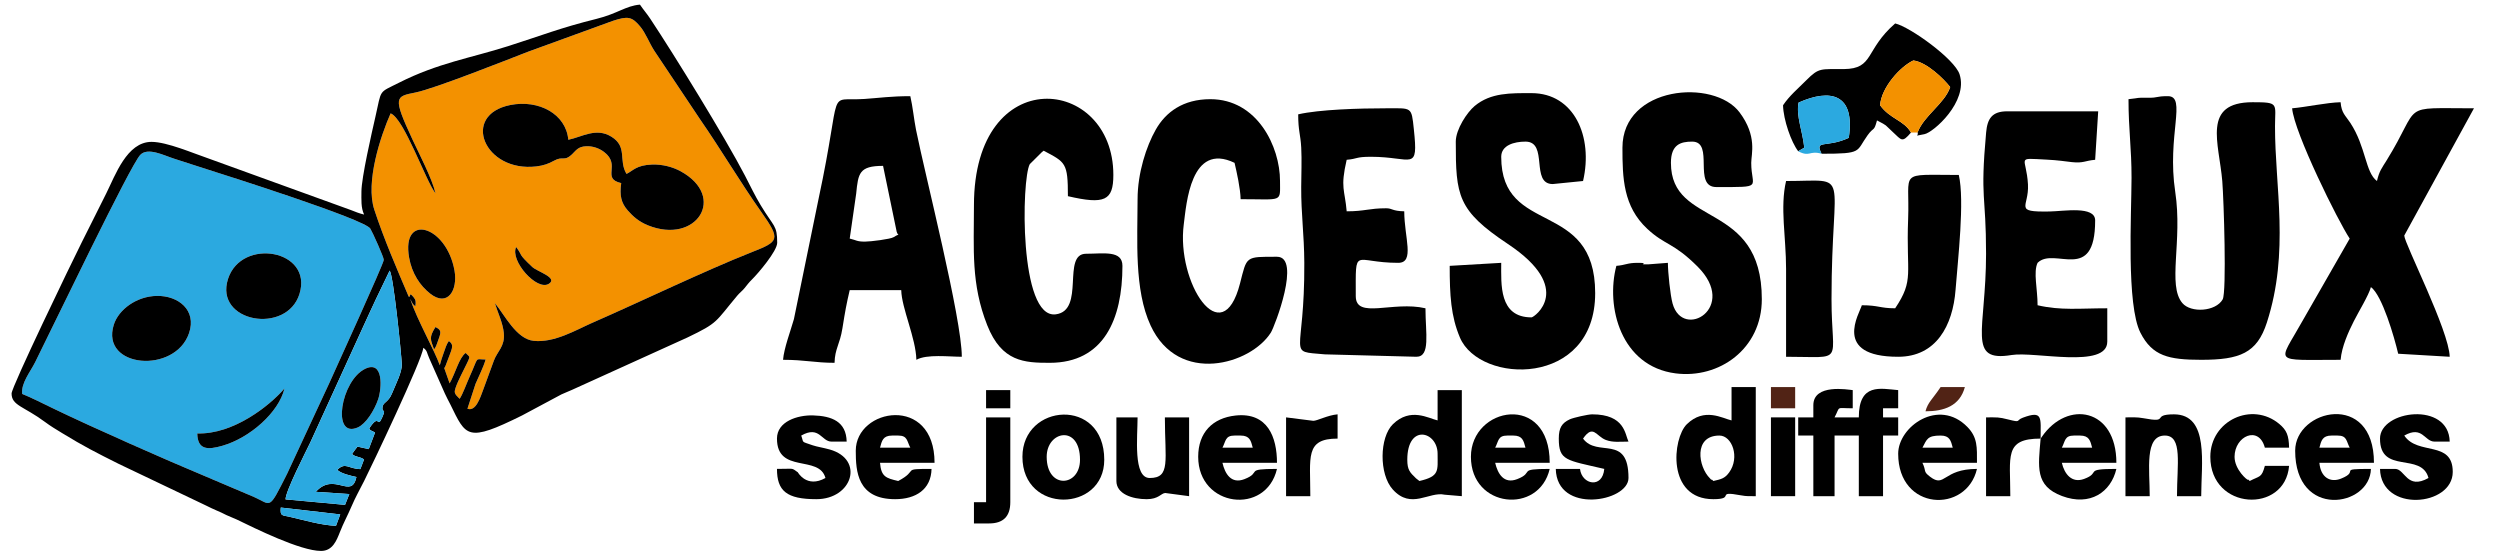
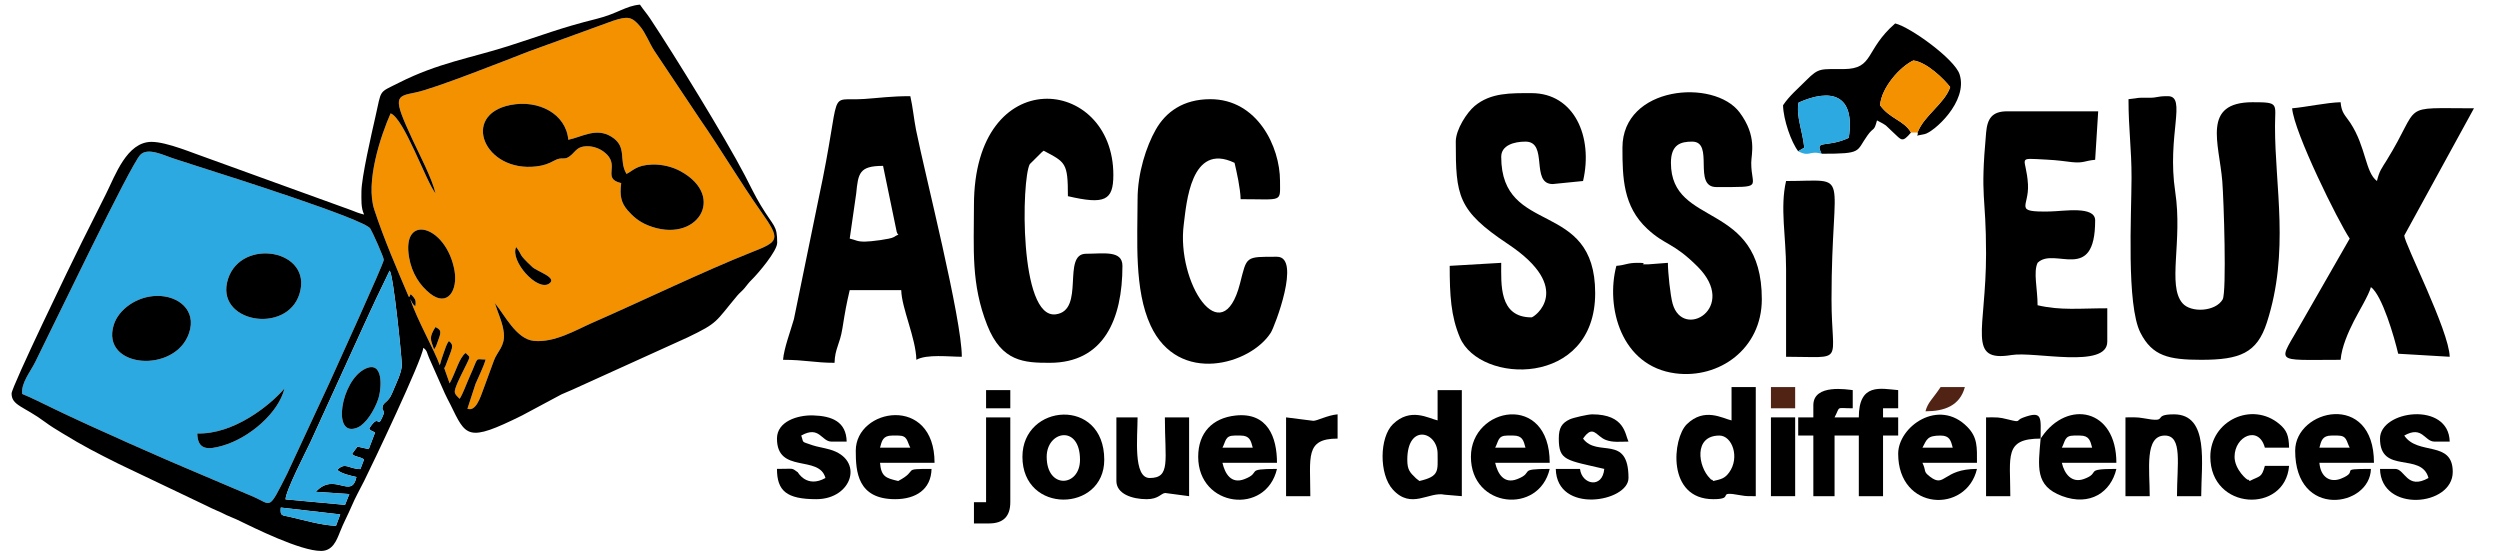
<svg xmlns="http://www.w3.org/2000/svg" xml:space="preserve" width="900px" height="200px" version="1.1" style="shape-rendering:geometricPrecision; text-rendering:geometricPrecision; image-rendering:optimizeQuality; fill-rule:evenodd; clip-rule:evenodd" viewBox="0 0 871.94 193.76">
  <defs>
    <style type="text/css">
   
    .fil0 {fill:none}
    .fil1 {fill:black}
    .fil3 {fill:#2BA9E0}
    .fil4 {fill:#512315}
    .fil2 {fill:#F39100}
   
  </style>
  </defs>
  <g id="Plan_x0020_1">
    <g id="_1992227478720">
      <rect class="fil0" width="871.94" height="193.76" />
      <g>
        <path class="fil1" d="M565.87 51.5c0,10.56 0.25,20.47 8.67,28.32 6.27,5.84 8.99,4.63 17.52,13.14 14.34,14.31 -5.11,25.81 -8.7,12.92 -0.8,-2.88 -1.64,-10.94 -1.64,-14.21l-6.63 0.51c-4.95,0.16 1.13,-0.51 -3.94,-0.51 -3.64,0 -4.09,0.78 -7.4,1.05 -3.78,14.28 1.56,35.04 20.65,37.5 15.18,1.95 30.08,-8.52 30.08,-25.87 0,-34.62 -31.7,-24.78 -31.7,-47.56 0,-6.39 3.37,-7.4 7.4,-7.4 7.92,0 0.04,15.85 8.45,15.85 16.84,0 12.14,0.36 12.16,-8.45 0.01,-3.1 2.14,-9.29 -4.07,-17.6 -8.91,-11.88 -40.85,-9.24 -40.85,12.31z" />
        <path class="fil1" d="M742.37 34.59c0,10.67 1.08,17.13 1.06,27.48 -0.03,12.92 -1.83,44.28 3.1,53.97 4.14,8.14 9.86,9.45 21.2,9.45 13.49,0 19.46,-2.32 22.91,-13.03 7.98,-24.75 2.79,-47.27 2.83,-68.41 0.01,-7.97 1.58,-8.4 -7.77,-8.4 -17.86,0 -11.72,14.22 -10.62,27.54 0.52,6.39 1.56,38.72 0.13,41.24 -2.44,4.27 -11.09,4.79 -14.06,1.27 -5.28,-6.25 0.13,-21.52 -2.48,-38.79 -2.97,-19.61 4.15,-33.37 -2.56,-33.37 -4.37,0 -3.13,0.6 -7.02,0.55 -4.33,-0.06 -2.34,0.05 -6.72,0.5z" />
        <path class="fil1" d="M301.64 84.27c-2.85,0 -2.91,-0.51 -5.28,-1.06l2.26 -15.71c0.7,-7.1 1.05,-9.65 9.37,-9.65l4.56 22.05c0.43,3.29 2,0.95 -0.89,2.82 -1.05,0.68 -8.03,1.55 -10.02,1.55zm-28.53 41.22c7.7,0 11.05,1.05 17.96,1.05 0.12,-4.98 1.84,-6.33 2.75,-12.05 0.96,-6.03 1.39,-8.38 2.54,-13.31l17.97 0c0.14,6.33 5.11,16.74 5.28,24.31 3.62,-2.04 11.46,-1.06 15.85,-1.06 0,-13.25 -12.76,-63.19 -15.97,-79.15 -0.72,-3.62 -1.14,-8.07 -1.99,-11.74 -6.75,0 -10.81,0.62 -15.95,0.97 -13.69,0.91 -7.44,-5.33 -16.02,34.7l-8.63 42.1c-1.21,4.23 -3.46,10.15 -3.79,14.18z" />
        <path class="fil1" d="M507.74 49.39c0,18.85 0.57,23.98 18.19,35.71 23.39,15.58 9.14,25.59 8.23,25.59 -11.44,0 -10.57,-11.57 -10.57,-19.02l-17.97 1.05c0,10.26 0.41,17.53 3.56,24.99 6.92,16.38 47.18,17.45 47.18,-15.47 0,-33.04 -32.77,-19.63 -32.77,-47.56 0,-4.02 4.5,-5.29 8.46,-5.29 8.13,0 1.6,14.8 9.51,14.8l10.57 -1.06c3.6,-15.48 -3.1,-30.65 -17.97,-30.65 -7.33,0 -14.19,-0.2 -19.83,4.48 -2.6,2.15 -6.59,8.13 -6.59,12.43z" />
        <path class="fil1" d="M799.44 37.77c0.71,8.46 16.04,39.41 20.08,45.44l-16.56 28.88c-8.33,14.98 -10.87,13.4 13.39,13.4 0.39,-4.61 2.71,-9.71 4.57,-13.4 1.68,-3.35 5.23,-9.09 6,-11.97 3.95,2.9 8.19,17.57 9.51,23.25l17.97 1.06c-0.2,-9.05 -15.85,-39.62 -15.85,-42.28l24.31 -44.38c-26.47,0 -17.97,-2.01 -30.46,18.16 -1.71,2.77 -2.55,3.68 -3.37,7.2 -4.1,-3.01 -3.78,-11.88 -9.3,-20.29 -1.72,-2.63 -3.06,-3.33 -3.38,-7.19 -4.79,0.11 -12.21,1.72 -16.91,2.12z" />
        <path class="fil1" d="M339.69 71.59c0,15.43 -1.07,27.42 4.64,41.86 5.05,12.77 12.96,13.09 21.78,13.09 18.84,0 25.37,-15.15 25.37,-33.82 0,-5.52 -6.62,-4.22 -12.68,-4.22 -8.57,0 -0.21,19.79 -10.57,21.13 -12.86,1.67 -11.97,-47.24 -9.06,-52.39l4.24 -4.21c0.12,-0.1 0.4,-0.3 0.59,-0.47 7.67,4.06 8.46,4.18 8.46,15.86 12.83,2.98 15.85,1.56 15.85,-7.4 0,-34.63 -48.62,-39.68 -48.62,10.57z" />
        <path class="fil1" d="M396.76 69.47c0,14.1 -1.26,31.57 4.55,44.07 9.74,20.97 34.97,13.54 41.95,2.43 1.29,-2.05 10.68,-26.42 2.12,-26.42 -11.13,0 -10.44,-0.28 -12.89,9.3 -6.27,24.47 -22.27,-0.37 -19.62,-20.6 0.93,-7.11 2.36,-28.83 17.71,-21.46 0.77,3.28 2.04,8.93 2.12,12.68 14.9,0 13.74,1.27 13.74,-6.34 0,-11.96 -7.9,-28.54 -24.31,-28.54 -9.5,0 -15.53,4.49 -19.01,10.59 -3.32,5.83 -6.36,15.18 -6.36,24.29z" />
-         <path class="fil1" d="M452.78 39.88c0,5.89 0.8,6.79 1.06,11.62 0.23,4.27 0.01,9.39 -0.01,13.75 -0.05,9.42 1.02,16.18 1.08,26.43 0.18,33.19 -6.52,30.67 7.16,31.91l31.93 0.84c4.99,0 3.17,-8.2 3.17,-16.91 -11.37,-2.65 -24.31,3.95 -24.31,-4.23 0,-17.83 -0.95,-11.62 14.8,-11.62 5.88,0 2.11,-8.81 2.11,-17.97 -4.38,-0.1 -4.03,-1.06 -6.34,-1.06 -6.03,0 -7.31,1.06 -13.74,1.06 -0.63,-7.53 -2.3,-8.1 0,-17.97 3.89,-0.32 3.02,-1.05 8.45,-1.05 14.54,0 16.58,5.53 14.97,-9.65 -0.84,-7.95 -0.63,-7.26 -9.68,-7.26 -9.17,0 -23.34,0.41 -30.65,2.11z" />
        <path class="fil1" d="M692.69 88.5c0,26.78 -6.84,37.91 8.91,35.32 8.06,-1.33 33.37,4.9 33.37,-4.67l0 -11.63c-9.65,0 -16.24,0.82 -24.31,-1.06 0,-5.68 -1.54,-11.57 0,-14.79 5.81,-5.81 20.08,7.51 20.08,-14.8 0,-5.17 -10.98,-3.19 -15.91,-3.11 -12.78,0.22 -7.1,-1.47 -7.52,-9.41 -0.54,-9.83 -4.55,-9.22 6.46,-8.68 4.05,0.2 6.41,0.6 8.84,0.87 4.09,0.44 4.57,-0.51 8.13,-0.81l1.06 -16.91 -31.71 0c-5.28,0 -6.94,2.49 -7.38,7.41 -2.14,23.72 -0.02,21.08 -0.02,42.27z" />
-         <path class="fil1" d="M660.99 107.52c-5.36,0 -5.76,-1.06 -11.63,-1.06 -0.72,2.72 -10.54,17.97 12.68,17.97 13.28,0 19.06,-10.92 20.01,-23.33 0.81,-10.62 3.22,-31.12 1.13,-40.08 -21.55,0 -17,-1.84 -17.67,15.39 -0.75,19.34 2.22,21.04 -4.52,31.11z" />
        <path class="fil1" d="M627.17 52.75l2.11 -1.25c-0.55,-5.72 -2.92,-11.1 -1.98,-15.72 11.18,-4.99 19.82,-3.04 17.51,12.29 -7.85,3.66 -12.06,0.45 -9.48,5.55 14.45,0 11.89,-0.69 16.04,-6.45 2.24,-3.12 2.17,-1.04 3.28,-5.18 4,2.12 2.36,1.18 5.54,4.08 3.05,2.78 3.16,3.88 6.32,0.15 -2.47,-4.3 -7.32,-4.71 -10.78,-9.51 0.42,-6.17 7.04,-13.52 11.6,-15.62 4.71,0.61 10.63,6.41 12.85,9.28 -1.95,5.78 -9.12,9.87 -11.39,15.85 0.57,1.27 -1.78,1.31 2.4,0.57 3.08,-0.56 15.33,-11.29 12.27,-20.85 -1.7,-5.35 -17.29,-16.56 -22.47,-17.77 -10.66,9.27 -7.28,15.82 -17.91,15.92 -8.05,0.07 -8.6,-0.61 -13.05,3.86 -3.02,3.04 -5.89,5.39 -8.15,8.76 0.12,5.11 2.87,12.9 5.29,16.04z" />
        <path class="fil1" d="M622.94 93.78l0 30.65c20.97,0 15.85,2.9 15.85,-20.08 0,-46.06 7.38,-41.22 -15.85,-41.22 -2.16,9.26 0,19.44 0,30.65z" />
        <path class="fil1" d="M632.45 141.34l0 4.23 -5.28 0 0 6.34 5.28 0 0 21.14 7.4 0 0 -21.14 8.46 0 0 21.14 8.45 0 0 -21.14 5.28 0 0 -6.34 -5.28 0 0 -3.17 5.28 0 0 -6.34c-6.12,-0.51 -13.73,-2.6 -13.73,9.51l-8.46 0c2.16,-4.09 0.23,-3.17 6.34,-3.17l0 -6.34c-1.63,-0.14 -13.74,-2.35 -13.74,5.28z" />
        <path class="fil1" d="M597.57 167.76c-0.19,-0.16 -0.51,-0.63 -0.59,-0.46 -0.08,0.18 -0.48,-0.36 -0.59,-0.47 -4.09,-3.97 -5.85,-14.92 3.3,-14.92 4.42,0 7.22,7.61 3.38,12.89 -1.53,2.1 -2.79,2.33 -5.5,2.96zm6.35 -21.13c-3.22,-0.75 -9.48,-4.63 -15.59,1.32 -5.04,4.92 -7.11,26.15 9.24,26.15 8.02,0 0.34,-3.07 9.65,-1.34 2.03,0.38 3.1,0.29 5.15,0.29l0 -38.05 -8.45 0 0 11.63z" />
        <path class="fil1" d="M490.83 160.36c0,-12.8 10.57,-9.9 10.57,-2.11 0,5.96 0.77,7.86 -6.34,9.51l-1.19 -0.93c-2.08,-2.02 -3.04,-2.88 -3.04,-6.47zm10.57 -13.73c-3.22,-0.75 -9.48,-4.63 -15.59,1.32 -4.7,4.59 -4.88,17.41 -0.05,22.76 6.46,7.16 12.63,0.6 18.13,1.83l5.96 0.51 0 -36.99 -8.45 0 0 10.57z" />
        <path class="fil1" d="M311.16 151.91l2.11 0c3.3,0 2.99,1.9 4.23,4.23l-10.57 0c0.64,-2.4 1.01,-4.23 4.23,-4.23zm-12.69 5.28c0,7.22 0.54,16.91 13.74,16.91 7.21,0 12.53,-3.41 12.69,-10.56 -10.88,0 -4.16,0.27 -11.63,4.22 -4.3,-1 -5.94,-1.51 -6.34,-6.34l19.02 0c0,-23.87 -27.48,-19.09 -27.48,-4.23z" />
        <path class="fil1" d="M813.18 151.91l2.11 0c3.31,0 3,1.9 4.23,4.23l-10.57 0c0.64,-2.4 1.02,-4.23 4.23,-4.23zm-12.68 5.28c0,23.92 26.12,19.71 26.42,6.35 -12.2,0 -3.51,0.63 -10.45,3.4 -3.72,1.48 -7.09,-0.41 -7.52,-5.52l19.03 0c0,-25.18 -27.48,-18.7 -27.48,-4.23z" />
        <path class="fil1" d="M676.84 151.91c3.21,0 3.59,1.83 4.23,4.23l-10.57 0c1.57,-2.96 1.7,-4.23 6.34,-4.23zm-14.8 6.34c0,20.02 23.84,20.93 27.48,5.29 -11.95,0 -11.09,6.77 -16.35,2.73 -2.56,-1.95 -1.19,-1.76 -2.67,-4.85l19.02 0c0,-5.37 0.27,-8.82 -3.34,-12.51 -10,-10.23 -24.14,-0.14 -24.14,9.34z" />
        <path class="fil1" d="M430.58 151.91l2.12 0c3.21,0 3.59,1.83 4.23,4.23l-10.57 0c1.23,-2.33 0.92,-4.23 4.22,-4.23zm-12.68 7.4c0,17.65 23.68,20.53 27.48,4.23 -11.67,0 -5.05,1.13 -11.35,3.57 -4.63,1.79 -6.78,-1.86 -7.67,-5.69l19.02 0c0,-8.91 -3.23,-17.7 -14.44,-16.5 -8,0.86 -13.04,5.92 -13.04,14.39z" />
        <path class="fil1" d="M525.71 151.91l2.11 0c3.21,0 3.59,1.83 4.23,4.23l-10.57 0c1.23,-2.33 0.92,-4.23 4.23,-4.23zm-12.69 7.4c0,17.92 23.75,20.24 27.48,4.23 -11.67,0 -5.05,1.13 -11.35,3.57 -4.63,1.79 -6.78,-1.86 -7.67,-5.69l19.02 0c0,-24.73 -27.48,-19.61 -27.48,-2.11z" />
        <path class="fil1" d="M723.35 151.91l2.11 0c3.21,0 3.59,1.83 4.23,4.23l-10.57 0c1.23,-2.33 0.92,-4.23 4.23,-4.23zm-11.63 1.06c-0.82,9.83 -2.06,16.47 7.46,20.03 9.8,3.67 17.07,-1.35 18.96,-9.46 -11.71,0 -5.17,1.28 -11.29,3.51 -4.25,1.54 -6.82,-1.69 -7.73,-5.63l19.02 0c0,-19.02 -17.06,-22.07 -25.99,-9.07 -0.08,0.12 -0.26,0.43 -0.43,0.62z" />
        <path class="fil1" d="M365.06 159.31c0,-9.06 11.62,-11.36 11.62,1.05 0,9.49 -11.62,10.39 -11.62,-1.05zm-8.46 0c0,20.1 28.54,19.39 28.54,1.05 0,-21.99 -28.54,-19.68 -28.54,-1.05z" />
        <path class="fil1" d="M741.31 145.57l0 27.48 8.46 0c0,-9.29 -1.88,-21.14 5.28,-21.14 6.26,0 4.23,10.1 4.23,21.14l8.45 0c0,-11.16 2.92,-28.54 -9.51,-28.54 -8.2,0 -1.12,3.14 -10.7,1.34 -2.22,-0.42 -3.95,-0.28 -6.21,-0.28z" />
        <path class="fil1" d="M543.67 152.97c0,7.75 2.57,7.47 15.86,10.57 -0.59,6.98 -7.85,5.53 -8.46,0l-8.45 0c0.35,15.92 25.36,11.5 25.36,3.17 0,-15.5 -10.9,-6.99 -15.85,-13.74 3.57,-5.14 4.52,-0.82 7.97,0.48 2.51,0.94 4.96,0.57 7.88,0.57 -1.23,-2.55 -1.25,-9.51 -12.68,-9.51 -1.44,0 -6.55,1.16 -7.78,1.73 -2.82,1.32 -3.85,3 -3.85,6.73z" />
        <path class="fil1" d="M830.09 152.97c0,12.62 14.46,4.56 16.91,13.74 -7.57,4.25 -8.18,-3.17 -11.62,-3.17l-5.29 0c0.34,15.3 25.37,13.16 25.37,1.05 0,-11.14 -12.18,-5.61 -16.91,-12.68 6.4,-3.6 7,2.11 10.57,2.11l5.28 0c-0.31,-14.11 -24.31,-10.97 -24.31,-1.05z" />
        <path class="fil1" d="M270.99 152.97c0,12.42 14.72,5.53 16.91,13.74 -6.54,3.67 -9.64,-1.99 -9.64,-1.99 -2.46,-1.66 -0.86,-1.18 -7.27,-1.18 0,7.69 3.37,10.56 13.74,10.56 12.57,0 16.87,-13.87 4.66,-17.33 -2.09,-0.59 -4.57,-0.98 -5.94,-1.46 -4.23,-1.5 -3,-0.62 -4,-3.4 6.4,-3.6 7.01,2.11 10.57,2.11l5.28 0c-0.15,-6.98 -5.16,-8.95 -11.74,-9.14 -5.38,-0.15 -12.57,2.09 -12.57,8.09z" />
        <path class="fil1" d="M389.37 167.76c0,4.51 5.53,6.34 10.56,6.34 4.2,0 4.97,-2.05 6.47,-2.16l8.33 1.11 0 -27.48 -8.45 0c0,15.04 2.1,21.14 -5.29,21.14 -5.85,0 -4.23,-14.31 -4.23,-21.14l-7.39 0 0 22.19z" />
        <path class="fil1" d="M770.91 159.31c0,18.78 26.08,19.92 27.47,3.17l-8.45 0c-1.14,4.26 -1.8,3.44 -5.29,5.28 -0.19,-0.16 -0.52,-0.63 -0.6,-0.45 -0.15,0.33 -4.68,-3.51 -4.68,-8 0,-7.24 8.46,-11.07 10.57,-3.17l8.45 0c-0.09,-4.33 -0.88,-6.13 -3.38,-8.24 -9.5,-8.01 -24.09,-1.24 -24.09,11.41z" />
        <path class="fil2" d="M666.51 46.22l2.28 0c2.27,-5.98 9.44,-10.07 11.39,-15.85 -2.22,-2.87 -8.14,-8.67 -12.85,-9.28 -4.56,2.1 -11.18,9.45 -11.6,15.62 3.46,4.8 8.31,5.21 10.78,9.51z" />
        <path class="fil1" d="M343.92 175.16l-4.23 0 0 7.4 5.29 0c4.93,0 7.39,-2.46 7.39,-7.4l0 -29.59 -8.45 0 0 29.59z" />
        <path class="fil1" d="M711.72 152.97c0,-7.3 0.89,-9.93 -6.2,-7.29 -2.6,0.97 -0.39,1.81 -5.11,0.62 -3.41,-0.86 -3.7,-0.73 -7.72,-0.73l0 27.48 8.46 0c0,-13.96 -2.24,-20.08 10.57,-20.08z" />
        <path class="fil1" d="M448.55 145.57l0 27.48 8.46 0c0,-13.68 -1.91,-20.08 9.51,-20.08l0 -8.46c-3.47,0.29 -7.15,2.29 -8.48,2.26l-9.49 -1.2z" />
        <path class="fil3" d="M627.17 52.75c4.15,2.17 3.75,-0.37 8.16,0.87 -2.58,-5.1 1.63,-1.89 9.48,-5.55 2.31,-15.33 -6.33,-17.28 -17.51,-12.29 -0.94,4.62 1.43,10 1.98,15.72l-2.11 1.25z" />
        <polygon class="fil1" points="617.66,173.05 626.11,173.05 626.11,145.57 617.66,145.57 " />
        <path class="fil4" d="M671.56 143.45c6.54,0 11.98,-1.89 13.74,-8.45l-8.46 0c-2.91,4.35 -4.44,5.29 -5.28,8.45z" />
        <polygon class="fil4" points="617.66,142.4 626.11,142.4 626.11,135 617.66,135 " />
        <polygon class="fil1" points="343.92,142.4 352.37,142.4 352.37,136.06 343.92,136.06 " />
      </g>
      <g>
        <path class="fil2" d="M151.37 121.81c-1.2,-3.46 -1.82,-4.02 0.5,-7.74 1.76,0.87 2.03,1.44 1.39,3.4 -0.2,0.61 -0.5,1.38 -0.75,2.11 -0.12,0.32 -0.23,0.72 -0.38,1.03 -0.53,1.15 -0.34,0.67 -0.76,1.2zm-8.68 -31.97c-2.78,-15.73 13.07,-11.23 15.84,4.59 1.18,6.73 -2.37,12.77 -8.46,8 -3.53,-2.76 -6.4,-7.01 -7.38,-12.59zm37.33 -3.69c2.52,3.35 0.32,1.97 5.63,6.97 1.71,1.61 8.99,3.72 5.84,5.82 -4.14,2.78 -13.73,-8.05 -11.47,-12.79zm36.64 -22.29c-7.06,-1.64 0.07,-6.22 -5.94,-10.83 -1.64,-1.26 -3.86,-2.12 -6.27,-2.02 -2.91,0.11 -3.57,1.53 -5.01,2.87 -2.74,2.58 -3,0.38 -6.24,2.19 -1.82,1.01 -3.64,1.68 -6.12,1.97 -18.16,2.15 -26.46,-17.94 -9.11,-21.41 9.96,-1.98 19.46,3.15 20.24,12.12 4.88,-1.02 9.74,-4.36 15.04,-1.07 5.71,3.54 2.39,8.19 5.26,12.98 2.26,-1.07 3.36,-3.07 8.9,-3.27 3.66,-0.13 7.26,0.86 9.97,2.34 16.29,8.92 5.52,25.68 -11.39,18.86 -3.16,-1.27 -5.23,-3.13 -7.02,-5.16 -2.33,-2.66 -2.9,-5.19 -2.31,-9.57zm-64.76 3.57c-3.32,-4.08 -10.92,-26.06 -15.66,-27.89 -3.45,7.79 -8.86,23.95 -5.69,33.6 3.42,10.4 7.87,20.62 11.99,30.31 0.96,0.35 -0.14,-1.96 1.63,0.11 0.9,1.05 0.93,1.77 0.69,3.29 -1.2,-0.96 -0.99,-1.27 -1.82,-2.61 2.51,7.46 8.55,18.02 10.35,23.15l0.6 -2.09c0.22,-0.75 0.49,-1.47 0.72,-2.11 0.54,-1.52 1.04,-3.22 1.85,-4.25 2.07,1.57 1.03,2.59 -0.93,8.03 -0.15,0.43 -0.31,0.88 -0.53,1.2 -0.04,0.05 -0.13,0.16 -0.16,0.2l1.88 5.34c2.06,-3.66 3.34,-9.01 5.6,-10.61 1.76,1.98 2.06,0.18 -1.71,7.97 -0.53,1.08 -1.49,3.13 -1.85,4.31 -0.45,1.48 -0.48,1.87 1.45,3.72 1.06,-1.52 2.53,-5.63 3.5,-7.75 3.35,-7.36 1.61,-5.96 5.57,-5.96 -0.75,2.64 -2.39,5.86 -3.52,8.49l-2.82 8.67c2.9,1.07 4.45,-3.78 5.58,-6.86 1.25,-3.38 2.38,-6.47 3.65,-9.95 1.17,-3.2 3.9,-4.92 3.46,-9.55 -0.33,-3.55 -2.18,-7.31 -3.13,-10.48 3.42,4.12 7.45,12.53 13.55,13.17 7.22,0.75 14.81,-3.84 20.38,-6.27 16.7,-7.29 39.13,-18.12 55.62,-24.64 9.54,-3.77 10.26,-4.27 3.32,-14.11 -7.33,-10.4 -14.01,-21.73 -21.28,-32.22l-15.97 -23.92c-1.85,-2.85 -2.99,-6.18 -5.03,-8.59 -2.84,-3.36 -4.26,-3.54 -9.37,-1.88l-29.6 10.77c-7.7,2.99 -32.77,12.93 -39.26,14.23 -7.11,1.42 -8.05,1.44 -1.12,16.35 2.25,4.85 6.9,13.73 8.06,18.83z" />
        <path class="fil3" d="M68.8 151.17c12.61,0.4 25.31,-9.71 30.42,-15.69 -2,8.41 -12.11,17.23 -21.59,19.97 -5.2,1.51 -8.7,1.51 -8.83,-4.28zm-2.84 -35.05c-4.85,14.44 -31.02,12.3 -26.28,-2.84 1.67,-5.33 7.97,-9.97 15.04,-10.08 7.48,-0.12 13.91,4.96 11.24,12.92zm38.49 -13.61c-4.45,14.31 -29.8,9.94 -24.92,-5.23 4.69,-14.54 29.72,-10.2 24.92,5.23zm-96.72 34.88c3.02,1.2 7.43,3.43 10.81,5.06 13.67,6.62 39.6,18.08 53.56,23.88l16.47 7c6.25,2.77 4.97,4.97 11.56,-8.07l14.75 -31.71c2.12,-4.75 18.84,-41.32 18.97,-42.9 0.07,-0.8 -3.91,-9.67 -4.7,-10.93 -2.05,-3.27 -50.12,-18.51 -56.82,-20.63 -3.98,-1.26 -7.64,-2.49 -11.71,-3.78 -3.42,-1.08 -9.05,-4.04 -11.69,-1.3 -3.48,3.62 -30.03,59.01 -36.64,72.26 -1.74,3.5 -4.96,7.29 -4.56,11.12z" />
        <path class="fil1" d="M97.93 177.02l20.74 2.39 -1.49 4c-5.55,-0.33 -10.64,-1.89 -15.92,-3.1 -2.98,-0.69 -3.59,-0.2 -3.33,-3.29zm30.84 -27.58c0.62,0.96 0.13,0.37 2.04,1.41l-2.2 5.79 -3.94 -0.87c-0.75,1.04 -1.27,1.61 -1.9,2.59 1.43,1.21 2.58,0.77 4.2,1.88l-1.28 3.37c-4.24,-0.09 -5.12,-2.57 -8.08,0.26 1.4,1.34 4.82,2.08 6.71,2.5 -1.77,8.04 -7.63,-1.99 -14.19,5.16l11.71 0.79 -1.5 3.76 -20.75 -1.91c0.05,-2.99 7.15,-16.71 8.69,-19.96l18.25 -39.95c1.45,-3.32 3.07,-6.53 4.6,-9.95l4.78 -9.94c1.32,1.69 4.03,28.68 4.23,32.58 0.14,2.83 -2.07,6.92 -3.39,10.2 -1.38,3.47 -3.37,3 -3.38,5.24 -0.01,1.61 1.33,-0.02 0,3.05 -1.96,4.51 -0.83,-1.77 -4.6,4zm-121.04 -12.05c-0.4,-3.83 2.82,-7.62 4.56,-11.12 6.61,-13.25 33.16,-68.64 36.64,-72.26 2.64,-2.74 8.27,0.22 11.69,1.3 4.07,1.29 7.73,2.52 11.71,3.78 6.7,2.12 54.77,17.36 56.82,20.63 0.79,1.26 4.77,10.13 4.7,10.93 -0.13,1.58 -16.85,38.15 -18.97,42.9l-14.75 31.71c-6.59,13.04 -5.31,10.84 -11.56,8.07l-16.47 -7c-13.96,-5.8 -39.89,-17.26 -53.56,-23.88 -3.38,-1.63 -7.79,-3.86 -10.81,-5.06zm144.17 -69.96c-1.16,-5.1 -5.81,-13.98 -8.06,-18.83 -6.93,-14.91 -5.99,-14.93 1.12,-16.35 6.49,-1.3 31.56,-11.24 39.26,-14.23l29.6 -10.77c5.11,-1.66 6.53,-1.48 9.37,1.88 2.04,2.41 3.18,5.74 5.03,8.59l15.97 23.92c7.27,10.49 13.95,21.82 21.28,32.22 6.94,9.84 6.22,10.34 -3.32,14.11 -16.49,6.52 -38.92,17.35 -55.62,24.64 -5.57,2.43 -13.16,7.02 -20.38,6.27 -6.1,-0.64 -10.13,-9.05 -13.55,-13.17 0.95,3.17 2.8,6.93 3.13,10.48 0.44,4.63 -2.29,6.35 -3.46,9.55 -1.27,3.48 -2.4,6.57 -3.65,9.95 -1.13,3.08 -2.68,7.93 -5.58,6.86l2.82 -8.67c1.13,-2.63 2.77,-5.85 3.52,-8.49 -3.96,0 -2.22,-1.4 -5.57,5.96 -0.97,2.12 -2.44,6.23 -3.5,7.75 -1.93,-1.85 -1.9,-2.24 -1.45,-3.72 0.36,-1.18 1.32,-3.23 1.85,-4.31 3.77,-7.79 3.47,-5.99 1.71,-7.97 -2.26,1.6 -3.54,6.95 -5.6,10.61l-1.88 -5.34c0.03,-0.04 0.12,-0.15 0.16,-0.2 0.22,-0.32 0.38,-0.77 0.53,-1.2 1.96,-5.44 3,-6.46 0.93,-8.03 -0.81,1.03 -1.31,2.73 -1.85,4.25 -0.23,0.64 -0.5,1.36 -0.72,2.11l-0.6 2.09c-1.8,-5.13 -7.84,-15.69 -10.35,-23.15 0.83,1.34 0.62,1.65 1.82,2.61 0.24,-1.52 0.21,-2.24 -0.69,-3.29 -1.77,-2.07 -0.67,0.24 -1.63,-0.11 -4.12,-9.69 -8.57,-19.91 -11.99,-30.31 -3.17,-9.65 2.24,-25.81 5.69,-33.6 4.74,1.83 12.34,23.81 15.66,27.89zm-25.84 -0.58c0,2.75 -0.21,5.59 0.93,7.98 -1.7,-0.4 -2.93,-0.91 -4.55,-1.55l-50.3 -18.22c-4.51,-1.5 -13.88,-5.58 -19.29,-5.58 -8.59,0 -12.64,11.67 -15.8,17.99 -1.97,3.94 -3.67,7.33 -5.64,11.27 -1.03,2.06 -1.79,3.57 -2.82,5.62 -3.86,7.71 -24.55,50.6 -24.55,52.88 0,4.23 4.27,4.44 11.66,9.93 2,1.49 3.73,2.51 5.97,3.88 7.4,4.53 11.85,6.8 19.76,10.75l30.5 14.55c1.37,0.64 2.24,1.14 3.51,1.65 1.52,0.62 2.07,0.93 3.52,1.64 1.37,0.66 2.25,0.9 3.61,1.55 6.34,3.07 22.2,10.96 29.41,10.96 4.02,0 5.41,-3.63 6.57,-6.57 1.28,-3.26 2.65,-5.69 4.09,-9.05 1.27,-3 2.94,-5.97 4.36,-8.78 2.42,-4.8 20.29,-42.24 20.64,-46.46 1.47,1.07 1.19,1.73 2.04,3.59l5.48 12.36c0.55,1.25 1.26,2.51 1.88,3.75 5.56,11.3 5.75,13.46 25.02,3.92l13.76 -7.36c1.36,-0.66 2.25,-0.9 3.61,-1.55l40.36 -18.31c10.84,-5.2 9.56,-5.28 17.34,-14.57 0.88,-1.05 1.66,-1.57 2.54,-2.62 1.12,-1.34 1.3,-1.75 2.6,-3.03 2.07,-2.03 8.8,-9.91 8.8,-12.79 0,-6.22 -1.12,-5.41 -5.72,-13.05 -2.15,-3.56 -3.63,-6.76 -5.54,-10.42 -6.87,-13.2 -24.57,-41.96 -33.04,-54.72 -1.24,-1.86 -2.45,-3.2 -3.57,-4.88 -4.99,0.42 -7.8,3.15 -15.2,4.98 -12.58,3.12 -19.11,5.79 -30.85,9.52 -13.17,4.18 -24.32,5.84 -37.96,12.72 -7.35,3.72 -6.01,2.06 -8.26,11.92 -1.25,5.5 -4.87,21.18 -4.87,26.1z" />
        <path class="fil1" d="M216.66 63.86c-0.59,4.38 -0.02,6.91 2.31,9.57 1.79,2.03 3.86,3.89 7.02,5.16 16.91,6.82 27.68,-9.94 11.39,-18.86 -2.71,-1.48 -6.31,-2.47 -9.97,-2.34 -5.54,0.2 -6.64,2.2 -8.9,3.27 -2.87,-4.79 0.45,-9.44 -5.26,-12.98 -5.3,-3.29 -10.16,0.05 -15.04,1.07 -0.78,-8.97 -10.28,-14.1 -20.24,-12.12 -17.35,3.47 -9.05,23.56 9.11,21.41 2.48,-0.29 4.3,-0.96 6.12,-1.97 3.24,-1.81 3.5,0.39 6.24,-2.19 1.44,-1.34 2.1,-2.76 5.01,-2.87 2.41,-0.1 4.63,0.76 6.27,2.02 6.01,4.61 -1.12,9.19 5.94,10.83z" />
        <path class="fil3" d="M127.38 128.62c6.5,-3.11 5.78,6.97 4.5,10.67 -1.33,3.85 -4.24,8.55 -7.13,9.8 -9.19,3.98 -5.89,-16.39 2.63,-20.47zm1.39 20.82c3.77,-5.77 2.64,0.51 4.6,-4 1.33,-3.07 -0.01,-1.44 0,-3.05 0.01,-2.24 2,-1.77 3.38,-5.24 1.32,-3.28 3.53,-7.37 3.39,-10.2 -0.2,-3.9 -2.91,-30.89 -4.23,-32.58l-4.78 9.94c-1.53,3.42 -3.15,6.63 -4.6,9.95l-18.25 39.95c-1.54,3.25 -8.64,16.97 -8.69,19.96l20.75 1.91 1.5 -3.76 -11.71 -0.79c6.56,-7.15 12.42,2.88 14.19,-5.16 -1.89,-0.42 -5.31,-1.16 -6.71,-2.5 2.96,-2.83 3.84,-0.35 8.08,-0.26l1.28 -3.37c-1.62,-1.11 -2.77,-0.67 -4.2,-1.88 0.63,-0.98 1.15,-1.55 1.9,-2.59l3.94 0.87 2.2 -5.79c-1.91,-1.04 -1.42,-0.45 -2.04,-1.41z" />
        <path class="fil1" d="M65.96 116.12c2.67,-7.96 -3.76,-13.04 -11.24,-12.92 -7.07,0.11 -13.37,4.75 -15.04,10.08 -4.74,15.14 21.43,17.28 26.28,2.84z" />
-         <path class="fil1" d="M104.45 102.51c4.8,-15.43 -20.23,-19.77 -24.92,-5.23 -4.88,15.17 20.47,19.54 24.92,5.23z" />
+         <path class="fil1" d="M104.45 102.51c4.8,-15.43 -20.23,-19.77 -24.92,-5.23 -4.88,15.17 20.47,19.54 24.92,5.23" />
        <path class="fil1" d="M142.69 89.84c0.98,5.58 3.85,9.83 7.38,12.59 6.09,4.77 9.64,-1.27 8.46,-8 -2.77,-15.82 -18.62,-20.32 -15.84,-4.59z" />
        <path class="fil1" d="M127.38 128.62c-8.52,4.08 -11.82,24.45 -2.63,20.47 2.89,-1.25 5.8,-5.95 7.13,-9.8 1.28,-3.7 2,-13.78 -4.5,-10.67z" />
        <path class="fil1" d="M68.8 151.17c0.13,5.79 3.63,5.79 8.83,4.28 9.48,-2.74 19.59,-11.56 21.59,-19.97 -5.11,5.98 -17.81,16.09 -30.42,15.69z" />
        <path class="fil3" d="M101.26 180.31c5.28,1.21 10.37,2.77 15.92,3.1l1.49 -4 -20.74 -2.39c-0.26,3.09 0.35,2.6 3.33,3.29z" />
        <path class="fil1" d="M191.49 98.94c3.15,-2.1 -4.13,-4.21 -5.84,-5.82 -5.31,-5 -3.11,-3.62 -5.63,-6.97 -2.26,4.74 7.33,15.57 11.47,12.79z" />
        <path class="fil1" d="M151.37 121.81c0.42,-0.53 0.23,-0.05 0.76,-1.2 0.15,-0.31 0.26,-0.71 0.38,-1.03 0.25,-0.73 0.55,-1.5 0.75,-2.11 0.64,-1.96 0.37,-2.53 -1.39,-3.4 -2.32,3.72 -1.7,4.28 -0.5,7.74z" />
      </g>
    </g>
  </g>
</svg>